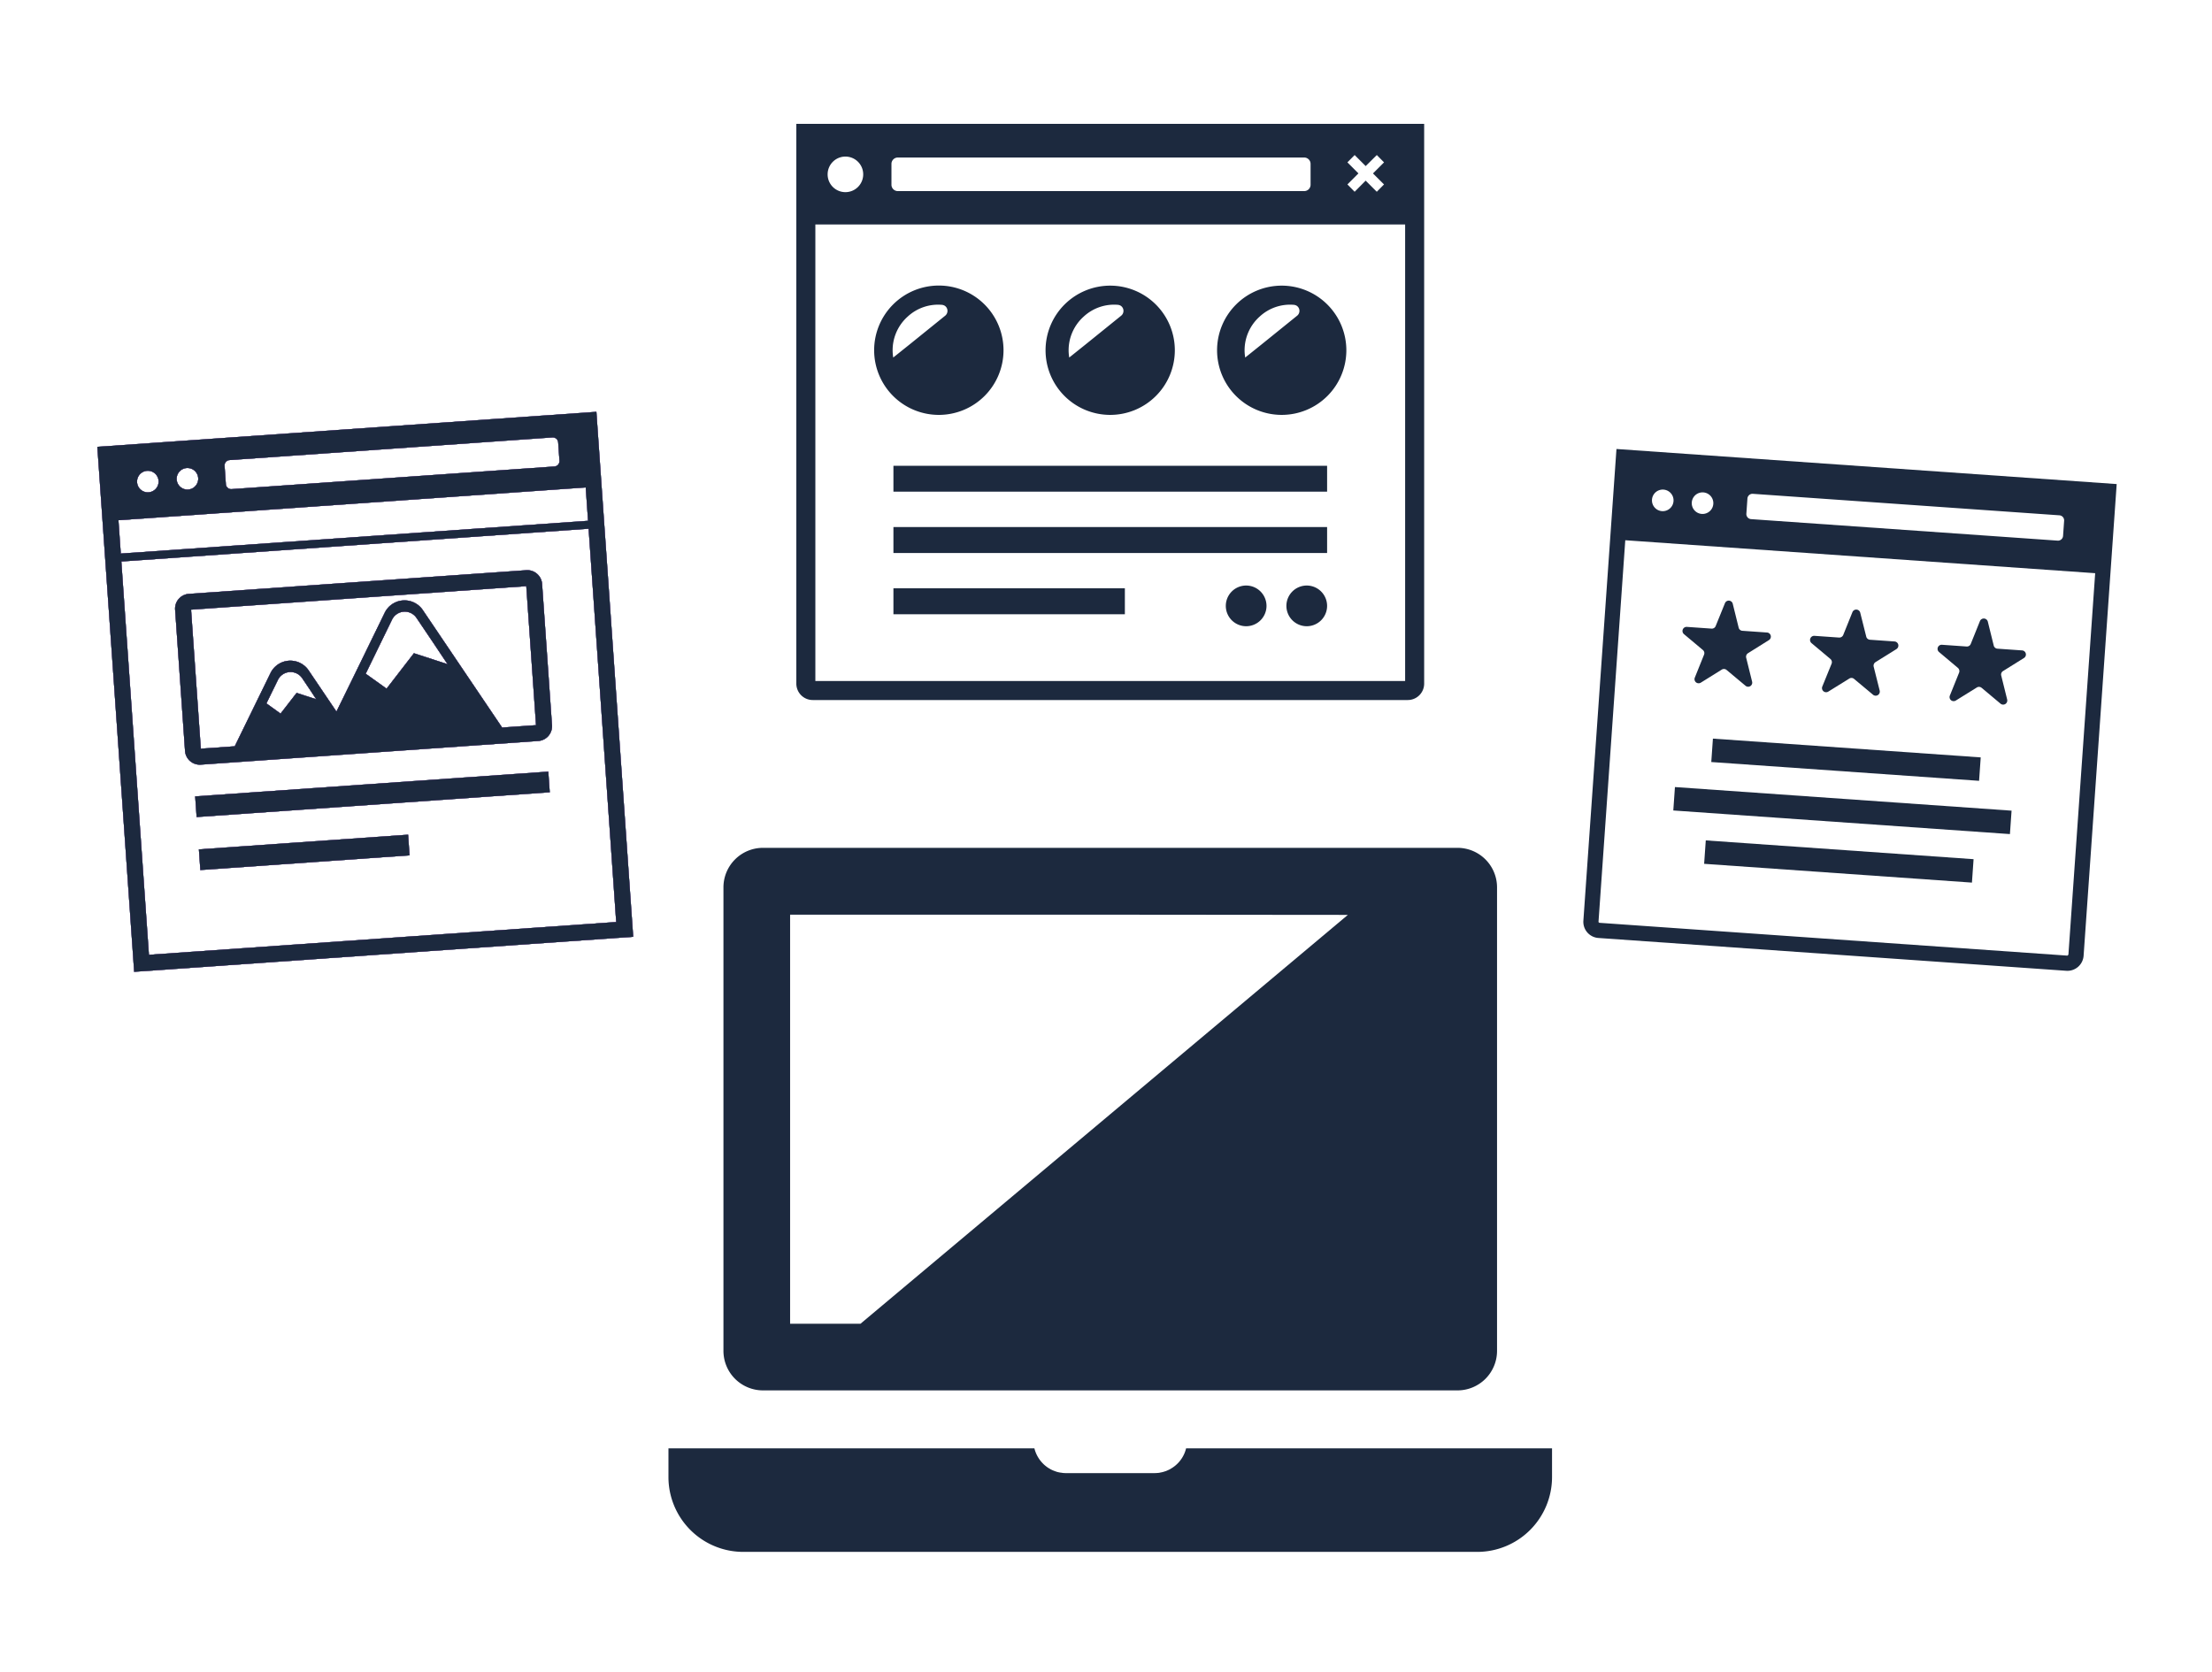
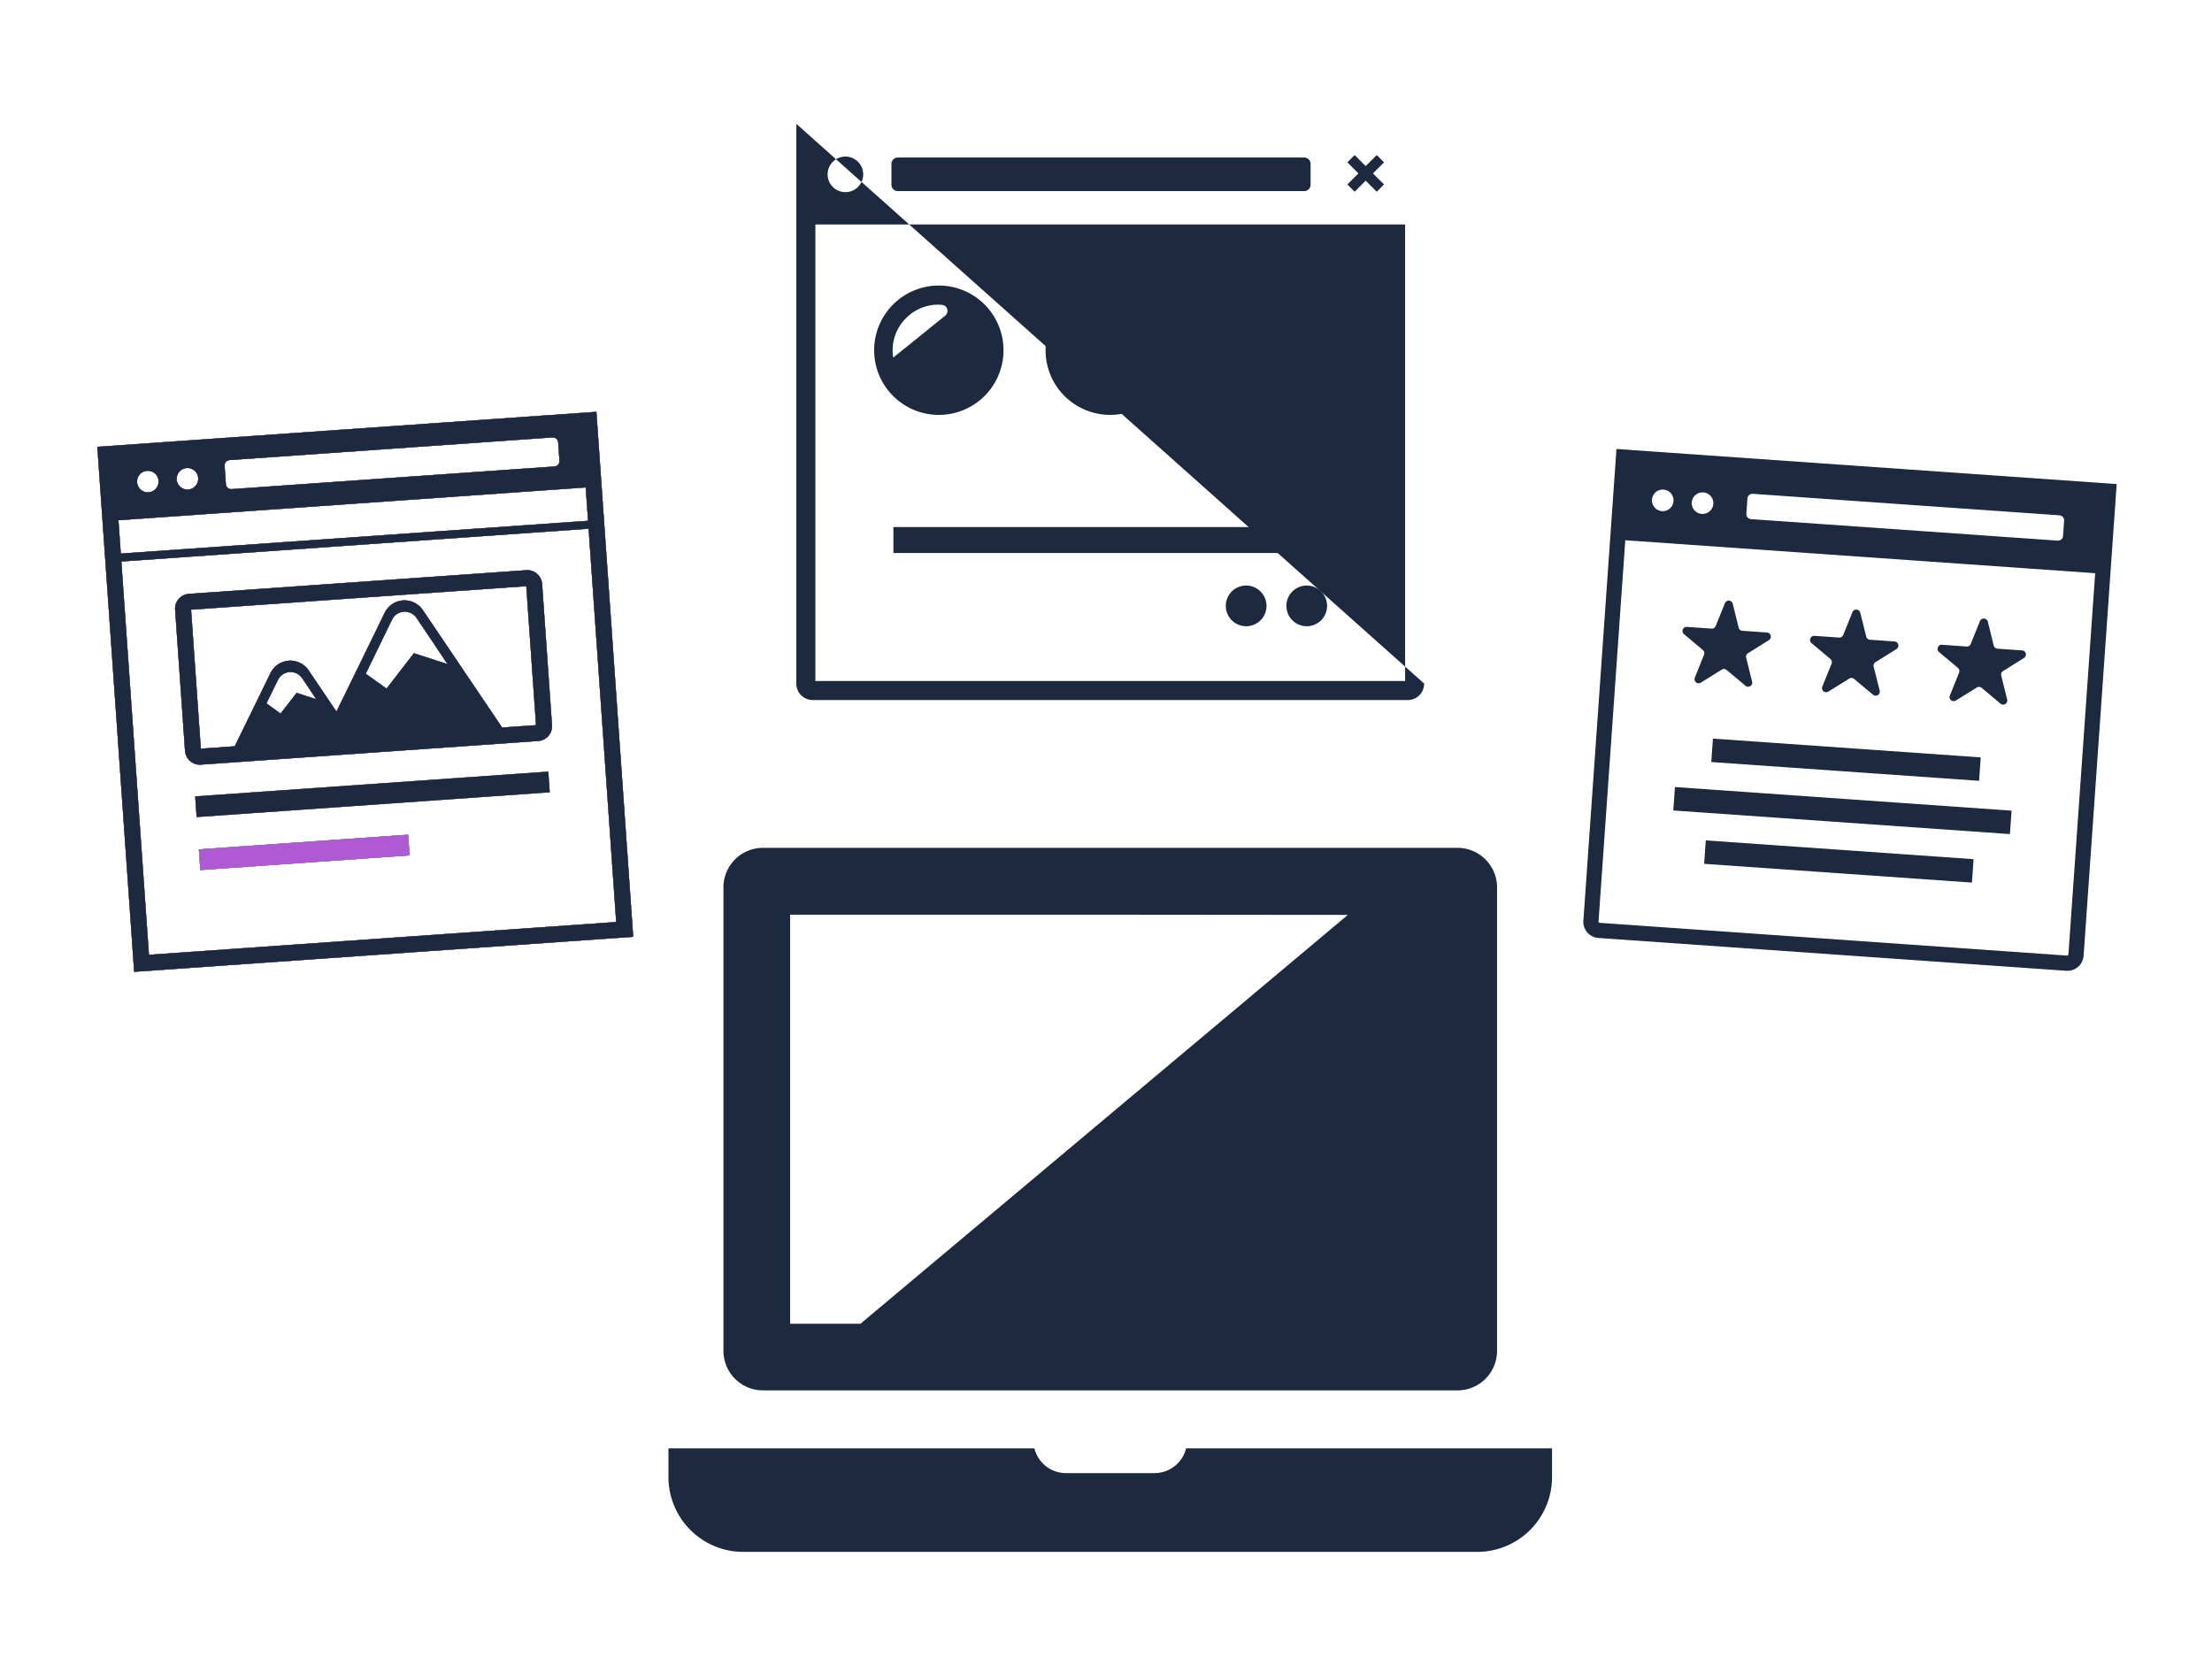
<svg xmlns="http://www.w3.org/2000/svg" width="500" height="378" viewBox="0 0 500 378">
  <defs>
    <clipPath id="clip-path">
      <rect id="長方形_44" data-name="長方形 44" width="500" height="378" transform="translate(56 220)" fill="#fff" stroke="#707070" stroke-width="1" />
    </clipPath>
  </defs>
  <g id="マスクグループ_1" data-name="マスクグループ 1" transform="translate(-56 -220)" clip-path="url(#clip-path)">
    <g id="グループ_11" data-name="グループ 11" transform="translate(-540.964 10.835)">
      <g id="シンプルなノートパソコンのアイコン素材_2" data-name="シンプルなノートパソコンのアイコン素材 2" transform="translate(748.062 400.841)">
        <path id="パス_53" data-name="パス 53" d="M117.006,400.017a7.283,7.283,0,0,1-2.563,4,7.579,7.579,0,0,1-1,.664l-.032.034c-.334.166-.7.334-1.032.465h-.035a7.045,7.045,0,0,1-.931.267h-.034c-.166.035-.3.067-.466.1a9.96,9.96,0,0,1-1,.067H89.777a5.383,5.383,0,0,1-1.032-.1,2.166,2.166,0,0,1-.433-.067,4.675,4.675,0,0,1-.932-.267,7.135,7.135,0,0,1-1.065-.465l-.032-.034a5.772,5.772,0,0,1-1-.664,5.213,5.213,0,0,1-.632-.567,7.367,7.367,0,0,1-1.931-3.428H.567l-.5,0v0H0v6.491a16.92,16.92,0,0,0,16.944,16.911H182.781a16.919,16.919,0,0,0,16.943-16.911v-6.491Z" transform="translate(0 -264.255)" fill="#1c293e" />
        <path id="パス_54" data-name="パス 54" d="M40.8,174.648H197.8a8.943,8.943,0,0,0,8.932-8.934V60.923a8.944,8.944,0,0,0-8.932-8.934H40.8a8.944,8.944,0,0,0-8.932,8.934V165.714A8.943,8.943,0,0,0,40.8,174.648Zm132.209-107.5L62.844,159.581H46.936V67.1h71.545Z" transform="translate(-19.439 -51.989)" fill="#1c293e" />
      </g>
      <g id="WEBデザイン_ブラウザ_のアイコン_1_1_" data-name="WEBデザイン（ブラウザ）のアイコン 1 (1)" transform="matrix(0.998, -0.07, 0.07, 0.998, 618.964, 310.179)">
        <g id="_x30_">
          <g id="グループ_6" data-name="グループ 6">
            <path id="パス_27" data-name="パス 27" d="M79.788,0H3.333A3.354,3.354,0,0,0,0,3.352V35.335a3.354,3.354,0,0,0,3.333,3.353H79.788a3.354,3.354,0,0,0,3.334-3.353V3.352A3.353,3.353,0,0,0,79.788,0ZM58.436,19.083l-5.3-2.145-6.721,7.551-3.352-2.775-1.117-.919L48.741,9.01a3.2,3.2,0,0,1,5.532,0l3.543,6.144,2.72,4.775Zm21.082,16H71.842L55.823,7.352a4.988,4.988,0,0,0-8.631,0L38.9,21.72l-4.147,7.146-5.612-9.712a4.986,4.986,0,0,0-8.649,0L11.28,35.084H3.6V3.6H79.518ZM28.29,24.921l-2.217-.9-3.946,4.414-1.928-1.6-1.1-.919,2.954-5.1a3.18,3.18,0,0,1,5.514,0l1.613,2.8,1.209,2.156Z" transform="translate(14.955 34.596)" fill="#1c293e" />
            <path id="パス_28" data-name="パス 28" d="M113.033,0H0V118.926H113.033V0ZM8.4,8.631a2.433,2.433,0,1,1,2.433,2.433A2.429,2.429,0,0,1,8.4,8.631Zm8.973,0A2.433,2.433,0,1,1,19.8,11.064,2.429,2.429,0,0,1,17.371,8.631Zm11.009,1.82V6.289a1.207,1.207,0,0,1,1.207-1.207h73.121a1.223,1.223,0,0,1,1.225,1.207v4.163a1.222,1.222,0,0,1-1.225,1.207H29.587A1.207,1.207,0,0,1,28.38,10.452Zm81.049,13.982H3.6v-7.55H109.429Zm0,90.889H3.6V26.235H109.429v89.087Z" fill="#1c293e" />
-             <path id="パス_29" data-name="パス 29" d="M.037,0H0V4.685H79.986V0H.037Z" transform="translate(16.523 80.346)" fill="#1c293e" />
            <rect id="長方形_12" data-name="長方形 12" width="47.39" height="4.685" transform="translate(16.523 92.348)" fill="#1c293e" />
          </g>
        </g>
        <g id="_x31__1_">
          <g id="グループ_7" data-name="グループ 7">
            <path id="パス_30" data-name="パス 30" d="M79.788,0H3.333A3.354,3.354,0,0,0,0,3.352V35.335a3.354,3.354,0,0,0,3.333,3.353H79.788a3.354,3.354,0,0,0,3.334-3.353V3.352A3.353,3.353,0,0,0,79.788,0ZM58.436,19.083l-5.3-2.145-6.721,7.551-3.352-2.775-1.117-.919L48.741,9.01a3.2,3.2,0,0,1,5.532,0l3.543,6.144,2.72,4.775Zm21.082,16H71.842L55.823,7.352a4.988,4.988,0,0,0-8.631,0L38.9,21.72l-4.147,7.146-5.612-9.712a4.986,4.986,0,0,0-8.649,0L11.28,35.084H3.6V3.6H79.518ZM28.29,24.921l-2.217-.9-3.946,4.414-1.928-1.6-1.1-.919,2.954-5.1a3.18,3.18,0,0,1,5.514,0l1.613,2.8,1.209,2.156Z" transform="translate(14.955 34.596)" fill="#2eb8bd" />
            <path id="パス_31" data-name="パス 31" d="M113.033,0H0V118.926H113.033V0ZM8.4,8.631a2.433,2.433,0,1,1,2.433,2.433A2.429,2.429,0,0,1,8.4,8.631Zm8.973,0A2.433,2.433,0,1,1,19.8,11.064,2.429,2.429,0,0,1,17.371,8.631Zm11.009,1.82V6.289a1.207,1.207,0,0,1,1.207-1.207h73.121a1.223,1.223,0,0,1,1.225,1.207v4.163a1.222,1.222,0,0,1-1.225,1.207H29.587A1.207,1.207,0,0,1,28.38,10.452Zm81.049,13.982H3.6v-7.55H109.429Zm0,90.889H3.6V26.235H109.429v89.087Z" fill="#2eb8bd" />
            <path id="パス_32" data-name="パス 32" d="M.037,0H0V4.685H79.986V0H.037Z" transform="translate(16.523 80.346)" fill="#2eb8bd" />
            <rect id="長方形_13" data-name="長方形 13" width="47.39" height="4.685" transform="translate(16.523 92.348)" fill="#2eb8bd" />
          </g>
        </g>
        <g id="_x32_">
          <g id="グループ_8" data-name="グループ 8">
            <path id="パス_33" data-name="パス 33" d="M79.788,0H3.333A3.354,3.354,0,0,0,0,3.352V35.335a3.354,3.354,0,0,0,3.333,3.353H79.788a3.354,3.354,0,0,0,3.334-3.353V3.352A3.353,3.353,0,0,0,79.788,0ZM58.436,19.083l-5.3-2.145-6.721,7.551-3.352-2.775-1.117-.919L48.741,9.01a3.2,3.2,0,0,1,5.532,0l3.543,6.144,2.72,4.775Zm21.082,16H71.842L55.823,7.352a4.988,4.988,0,0,0-8.631,0L38.9,21.72l-4.147,7.146-5.612-9.712a4.986,4.986,0,0,0-8.649,0L11.28,35.084H3.6V3.6H79.518ZM28.29,24.921l-2.217-.9-3.946,4.414-1.928-1.6-1.1-.919,2.954-5.1a3.18,3.18,0,0,1,5.514,0l1.613,2.8,1.209,2.156Z" transform="translate(14.955 34.596)" fill="#a5896a" />
            <path id="パス_34" data-name="パス 34" d="M113.033,0H0V118.926H113.033V0ZM8.4,8.631a2.433,2.433,0,1,1,2.433,2.433A2.429,2.429,0,0,1,8.4,8.631Zm8.973,0A2.433,2.433,0,1,1,19.8,11.064,2.429,2.429,0,0,1,17.371,8.631Zm11.009,1.82V6.289a1.207,1.207,0,0,1,1.207-1.207h73.121a1.223,1.223,0,0,1,1.225,1.207v4.163a1.222,1.222,0,0,1-1.225,1.207H29.587A1.207,1.207,0,0,1,28.38,10.452Zm81.049,13.982H3.6v-7.55H109.429Zm0,90.889H3.6V26.235H109.429v89.087Z" fill="#a5896a" />
            <path id="パス_35" data-name="パス 35" d="M.037,0H0V4.685H79.986V0H.037Z" transform="translate(16.523 80.346)" fill="#a5896a" />
            <rect id="長方形_14" data-name="長方形 14" width="47.39" height="4.685" transform="translate(16.523 92.348)" fill="#a5896a" />
          </g>
        </g>
        <g id="_x33_">
          <g id="グループ_9" data-name="グループ 9">
            <path id="パス_36" data-name="パス 36" d="M79.788,0H3.333A3.354,3.354,0,0,0,0,3.352V35.335a3.354,3.354,0,0,0,3.333,3.353H79.788a3.354,3.354,0,0,0,3.334-3.353V3.352A3.353,3.353,0,0,0,79.788,0ZM58.436,19.083l-5.3-2.145-6.721,7.551-3.352-2.775-1.117-.919L48.741,9.01a3.2,3.2,0,0,1,5.532,0l3.543,6.144,2.72,4.775Zm21.082,16H71.842L55.823,7.352a4.988,4.988,0,0,0-8.631,0L38.9,21.72l-4.147,7.146-5.612-9.712a4.986,4.986,0,0,0-8.649,0L11.28,35.084H3.6V3.6H79.518ZM28.29,24.921l-2.217-.9-3.946,4.414-1.928-1.6-1.1-.919,2.954-5.1a3.18,3.18,0,0,1,5.514,0l1.613,2.8,1.209,2.156Z" transform="translate(14.955 34.596)" fill="#af59d4" />
            <path id="パス_37" data-name="パス 37" d="M113.033,0H0V118.926H113.033V0ZM8.4,8.631a2.433,2.433,0,1,1,2.433,2.433A2.429,2.429,0,0,1,8.4,8.631Zm8.973,0A2.433,2.433,0,1,1,19.8,11.064,2.429,2.429,0,0,1,17.371,8.631Zm11.009,1.82V6.289a1.207,1.207,0,0,1,1.207-1.207h73.121a1.223,1.223,0,0,1,1.225,1.207v4.163a1.222,1.222,0,0,1-1.225,1.207H29.587A1.207,1.207,0,0,1,28.38,10.452Zm81.049,13.982H3.6v-7.55H109.429Zm0,90.889H3.6V26.235H109.429v89.087Z" fill="#af59d4" />
            <path id="パス_38" data-name="パス 38" d="M.037,0H0V4.685H79.986V0H.037Z" transform="translate(16.523 80.346)" fill="#af59d4" />
            <rect id="長方形_15" data-name="長方形 15" width="47.39" height="4.685" transform="translate(16.523 92.348)" fill="#af59d4" />
          </g>
        </g>
        <g id="_x31_5">
          <g id="グループ_10" data-name="グループ 10">
            <path id="パス_39" data-name="パス 39" d="M79.788,0H3.333A3.354,3.354,0,0,0,0,3.352V35.335a3.354,3.354,0,0,0,3.333,3.353H79.788a3.354,3.354,0,0,0,3.334-3.353V3.352A3.353,3.353,0,0,0,79.788,0ZM58.436,19.083l-5.3-2.145-6.721,7.551-3.352-2.775-1.117-.919L48.741,9.01a3.2,3.2,0,0,1,5.532,0l3.543,6.144,2.72,4.775Zm21.082,16H71.842L55.823,7.352a4.988,4.988,0,0,0-8.631,0L38.9,21.72l-4.147,7.146-5.612-9.712a4.986,4.986,0,0,0-8.649,0L11.28,35.084H3.6V3.6H79.518ZM28.29,24.921l-2.217-.9-3.946,4.414-1.928-1.6-1.1-.919,2.954-5.1a3.18,3.18,0,0,1,5.514,0l1.613,2.8,1.209,2.156Z" transform="translate(14.955 34.596)" fill="#1c293e" />
            <path id="パス_40" data-name="パス 40" d="M113.033,0H0V118.926H113.033V0ZM8.4,8.631a2.433,2.433,0,1,1,2.433,2.433A2.429,2.429,0,0,1,8.4,8.631Zm8.973,0A2.433,2.433,0,1,1,19.8,11.064,2.429,2.429,0,0,1,17.371,8.631Zm11.009,1.82V6.289a1.207,1.207,0,0,1,1.207-1.207h73.121a1.223,1.223,0,0,1,1.225,1.207v4.163a1.222,1.222,0,0,1-1.225,1.207H29.587A1.207,1.207,0,0,1,28.38,10.452Zm81.049,13.982H3.6v-7.55H109.429Zm0,90.889H3.6V26.235H109.429v89.087Z" fill="#1c293e" />
            <path id="パス_41" data-name="パス 41" d="M.037,0H0V4.685H79.986V0H.037Z" transform="translate(16.523 80.346)" fill="#1c293e" />
-             <rect id="長方形_16" data-name="長方形 16" width="47.39" height="4.685" transform="translate(16.523 92.348)" fill="#1c293e" />
          </g>
        </g>
      </g>
      <g id="WEBデザイン_ブラウザ_のアイコン_3_1_" data-name="WEBデザイン（ブラウザ）のアイコン 3 (1)" transform="translate(776.967 237.165)">
-         <path id="パス_42" data-name="パス 42" d="M0,21.023V147.564a3.707,3.707,0,0,0,3.72,3.719H138.194a3.707,3.707,0,0,0,3.72-3.719V21.023ZM7.074,32.442a4.021,4.021,0,1,1,4.02,4.021A4.014,4.014,0,0,1,7.074,32.442ZM21.5,34.785v-4.71a1.441,1.441,0,0,1,1.44-1.44H114.8a1.441,1.441,0,0,1,1.44,1.44v4.71a1.44,1.44,0,0,1-1.44,1.441H22.943A1.44,1.44,0,0,1,21.5,34.785ZM132.84,34.72l-1.634,1.657-2.515-2.515L126.2,36.375l0,0-1.634-1.657,2.493-2.495-2.493-2.493,1.634-1.657,2.495,2.495,2.515-2.495,1.634,1.657L130.377,32.2h0l-.032.029ZM4.3,146.982V43.772H137.613v103.21Z" transform="translate(0 -21.023)" fill="#1c293e" />
-         <rect id="長方形_17" data-name="長方形 17" width="98.028" height="5.848" transform="translate(21.947 77.304)" fill="#1c293e" />
+         <path id="パス_42" data-name="パス 42" d="M0,21.023V147.564a3.707,3.707,0,0,0,3.72,3.719H138.194a3.707,3.707,0,0,0,3.72-3.719ZM7.074,32.442a4.021,4.021,0,1,1,4.02,4.021A4.014,4.014,0,0,1,7.074,32.442ZM21.5,34.785v-4.71a1.441,1.441,0,0,1,1.44-1.44H114.8a1.441,1.441,0,0,1,1.44,1.44v4.71a1.44,1.44,0,0,1-1.44,1.441H22.943A1.44,1.44,0,0,1,21.5,34.785ZM132.84,34.72l-1.634,1.657-2.515-2.515L126.2,36.375l0,0-1.634-1.657,2.493-2.495-2.493-2.493,1.634-1.657,2.495,2.495,2.515-2.495,1.634,1.657L130.377,32.2h0l-.032.029ZM4.3,146.982V43.772H137.613v103.21Z" transform="translate(0 -21.023)" fill="#1c293e" />
        <rect id="長方形_18" data-name="長方形 18" width="98.028" height="5.87" transform="translate(21.947 91.152)" fill="#1c293e" />
-         <rect id="長方形_19" data-name="長方形 19" width="52.315" height="5.87" transform="translate(21.947 104.999)" fill="#1c293e" />
        <path id="パス_43" data-name="パス 43" d="M354.834,397.591a4.6,4.6,0,1,0,4.6,4.6A4.607,4.607,0,0,0,354.834,397.591Z" transform="translate(-253.156 -293.216)" fill="#1c293e" />
        <path id="パス_44" data-name="パス 44" d="M404.25,397.591a4.6,4.6,0,1,0,4.6,4.6A4.607,4.607,0,0,0,404.25,397.591Z" transform="translate(-288.876 -293.216)" fill="#1c293e" />
        <path id="パス_45" data-name="パス 45" d="M92.7,167.585a14.621,14.621,0,1,0-14.621,14.621A14.618,14.618,0,0,0,92.7,167.585Zm-25.05.58a10.217,10.217,0,0,1,3.4-8.191,10.109,10.109,0,0,1,7.784-2.646,1.31,1.31,0,0,1,.294.073,1.221,1.221,0,0,1,.2.082,1.248,1.248,0,0,1,.413.35,1.314,1.314,0,0,1,.127.192,1.408,1.408,0,0,1-.351,1.753l-7.923,6.4-3.821,3.059A9.625,9.625,0,0,1,67.65,168.165Z" transform="translate(-45.869 -116.408)" fill="#1c293e" />
        <path id="パス_46" data-name="パス 46" d="M217.868,182.206a14.61,14.61,0,1,0-14.622-14.621A14.608,14.608,0,0,0,217.868,182.206ZM208.6,169.237a9.61,9.61,0,0,1-.126-1.073,10.217,10.217,0,0,1,3.4-8.191,10.109,10.109,0,0,1,7.784-2.646,1.31,1.31,0,0,1,.294.073,1.222,1.222,0,0,1,.2.082,1.248,1.248,0,0,1,.413.35,1.313,1.313,0,0,1,.127.192,1.408,1.408,0,0,1-.351,1.753l-7.923,6.4Z" transform="translate(-146.911 -116.408)" fill="#1c293e" />
        <path id="パス_47" data-name="パス 47" d="M357.663,152.985a14.61,14.61,0,1,0,14.621,14.6A14.618,14.618,0,0,0,357.663,152.985Zm-8.239,16.252a9.614,9.614,0,0,1-.126-1.073,10.217,10.217,0,0,1,3.4-8.191,10.109,10.109,0,0,1,7.784-2.646,1.309,1.309,0,0,1,.294.073,1.222,1.222,0,0,1,.2.082,1.248,1.248,0,0,1,.413.35,1.313,1.313,0,0,1,.127.192,1.408,1.408,0,0,1-.351,1.753l-7.923,6.4Z" transform="translate(-247.959 -116.408)" fill="#1c293e" />
      </g>
      <g id="ブラウザ_評価サイト_のアイコン_2_1_" data-name="ブラウザ（評価サイト）のアイコン 2 (1)" transform="matrix(0.998, 0.07, -0.07, 0.998, 962.35, 310.671)">
        <path id="パス_48" data-name="パス 48" d="M0,0V106.855a3.659,3.659,0,0,0,3.657,3.657h106a3.667,3.667,0,0,0,3.64-3.657V0ZM8.807,10.868a2.438,2.438,0,1,1,2.438,2.421A2.436,2.436,0,0,1,8.807,10.868Zm9.013,0a2.438,2.438,0,1,1,2.438,2.421A2.436,2.436,0,0,1,17.82,10.868ZM30.3,12.534V9.1a1.151,1.151,0,0,1,1.15-1.152H100.88A1.151,1.151,0,0,1,102.03,9.1v3.433a1.151,1.151,0,0,1-1.15,1.15H31.452A1.151,1.151,0,0,1,30.3,12.534Zm79.557,94.321-.206.223h-106l-.172-.085-.051-.138V20.431H109.858v86.424Z" fill="#1c293e" />
        <rect id="長方形_20" data-name="長方形 20" width="60.655" height="5.305" transform="translate(26.318 63.763)" fill="#1c293e" />
        <rect id="長方形_21" data-name="長方形 21" width="76.243" height="5.305" transform="translate(18.525 75.283)" fill="#1c293e" />
        <rect id="長方形_22" data-name="長方形 22" width="60.655" height="5.305" transform="translate(26.318 86.82)" fill="#1c293e" />
        <path id="パス_49" data-name="パス 49" d="M.391,8.267l4.515,3.279a.918.918,0,0,1,.326,1.046L3.516,17.9a.931.931,0,0,0,1.443,1.029l4.5-3.263a.93.93,0,0,1,1.1,0l4.515,3.263A.921.921,0,0,0,16.495,17.9l-1.717-5.306a.954.954,0,0,1,.344-1.046l4.5-3.279a.928.928,0,0,0-.549-1.683H13.508a.927.927,0,0,1-.893-.634L10.9.644a.929.929,0,0,0-1.769,0L7.4,5.95a.923.923,0,0,1-.876.634H.94A.928.928,0,0,0,.391,8.267Z" transform="translate(17.755 32.405)" fill="#1c293e" />
        <path id="パス_50" data-name="パス 50" d="M4.893,11.547a.951.951,0,0,1,.344,1.046L3.5,17.9a.931.931,0,0,0,1.442,1.029L9.46,15.666a.9.9,0,0,1,1.081,0l4.516,3.263A.931.931,0,0,0,16.5,17.9l-1.734-5.306a.953.953,0,0,1,.344-1.046l4.515-3.279a.933.933,0,0,0-.549-1.683h-5.58a.923.923,0,0,1-.876-.634L10.885.644a.929.929,0,0,0-1.768,0L7.4,5.95a.961.961,0,0,1-.893.634H.928a.934.934,0,0,0-.55,1.683Z" transform="translate(46.645 32.405)" fill="#1c293e" />
        <path id="パス_51" data-name="パス 51" d="M.39,8.267l4.5,3.279a.954.954,0,0,1,.344,1.046L3.516,17.9A.921.921,0,0,0,4.94,18.929l4.516-3.263a.928.928,0,0,1,1.1,0l4.5,3.263A.931.931,0,0,0,16.494,17.9l-1.717-5.306a.917.917,0,0,1,.327-1.046l4.515-3.279a.928.928,0,0,0-.55-1.683H13.507a.927.927,0,0,1-.893-.634L10.9.644a.941.941,0,0,0-1.786,0L7.4,5.95a.928.928,0,0,1-.893.634H.941A.928.928,0,0,0,.39,8.267Z" transform="translate(75.527 32.405)" fill="#1c293e" />
      </g>
    </g>
  </g>
</svg>